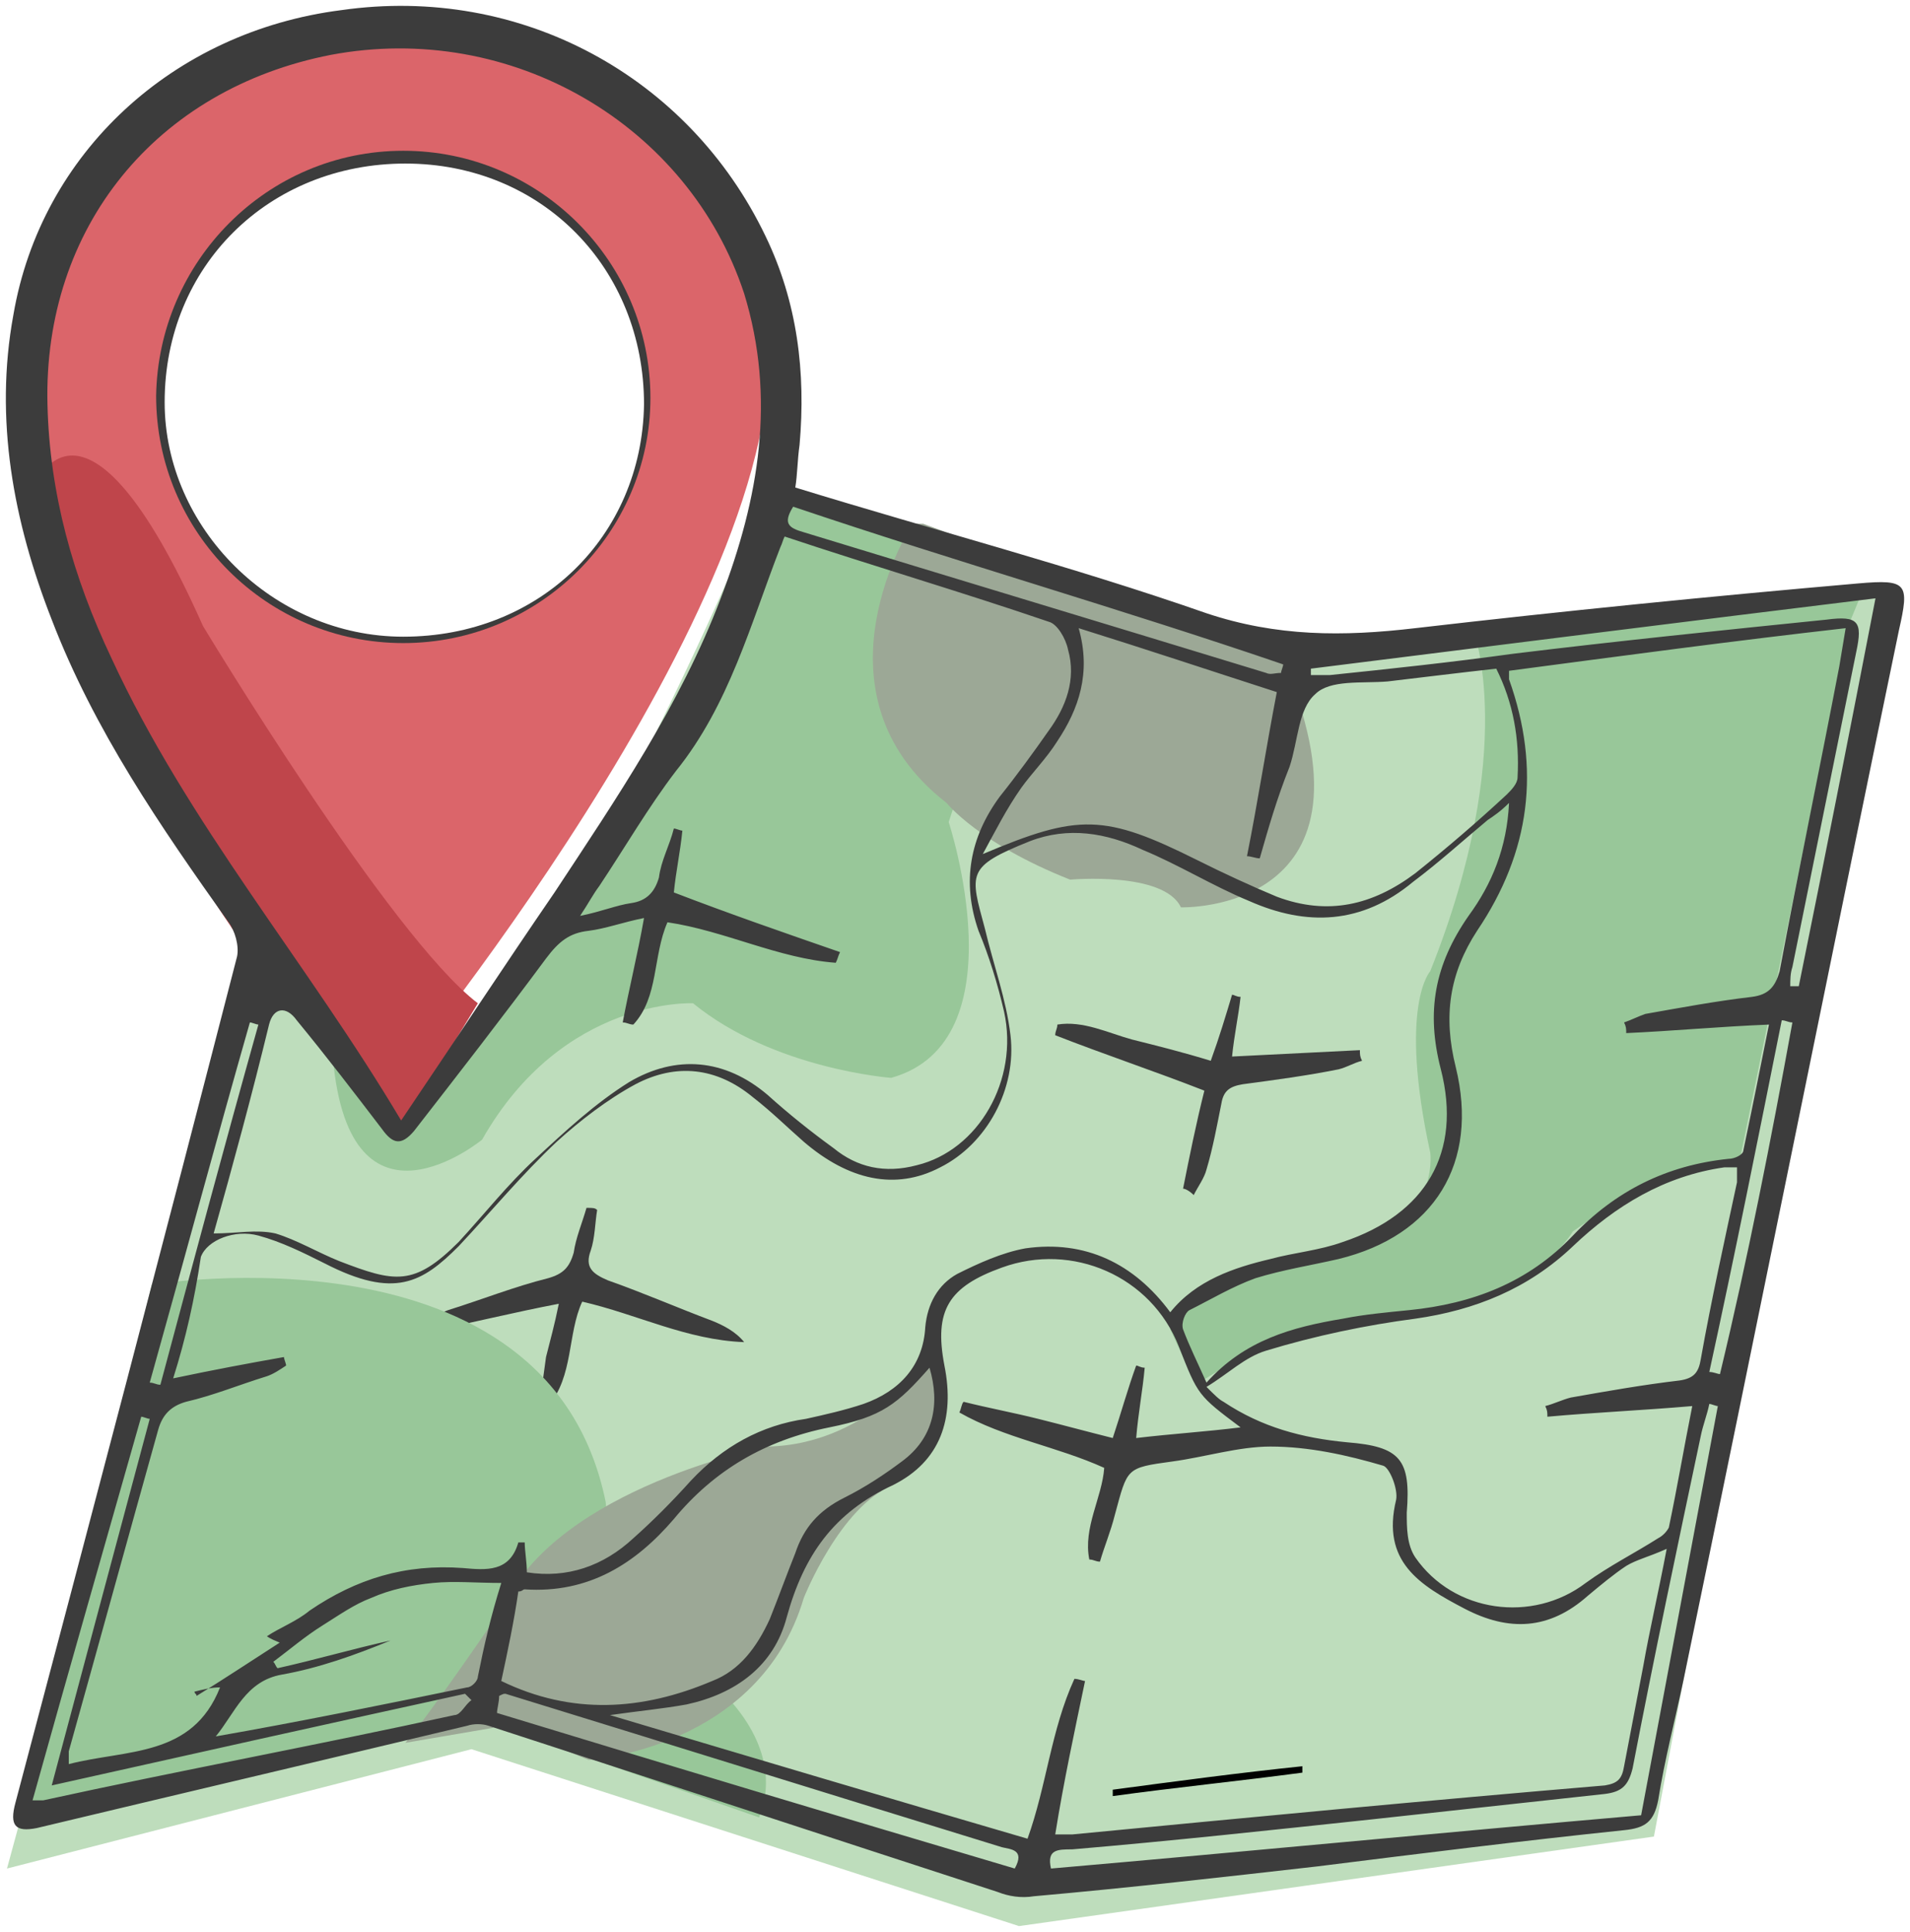
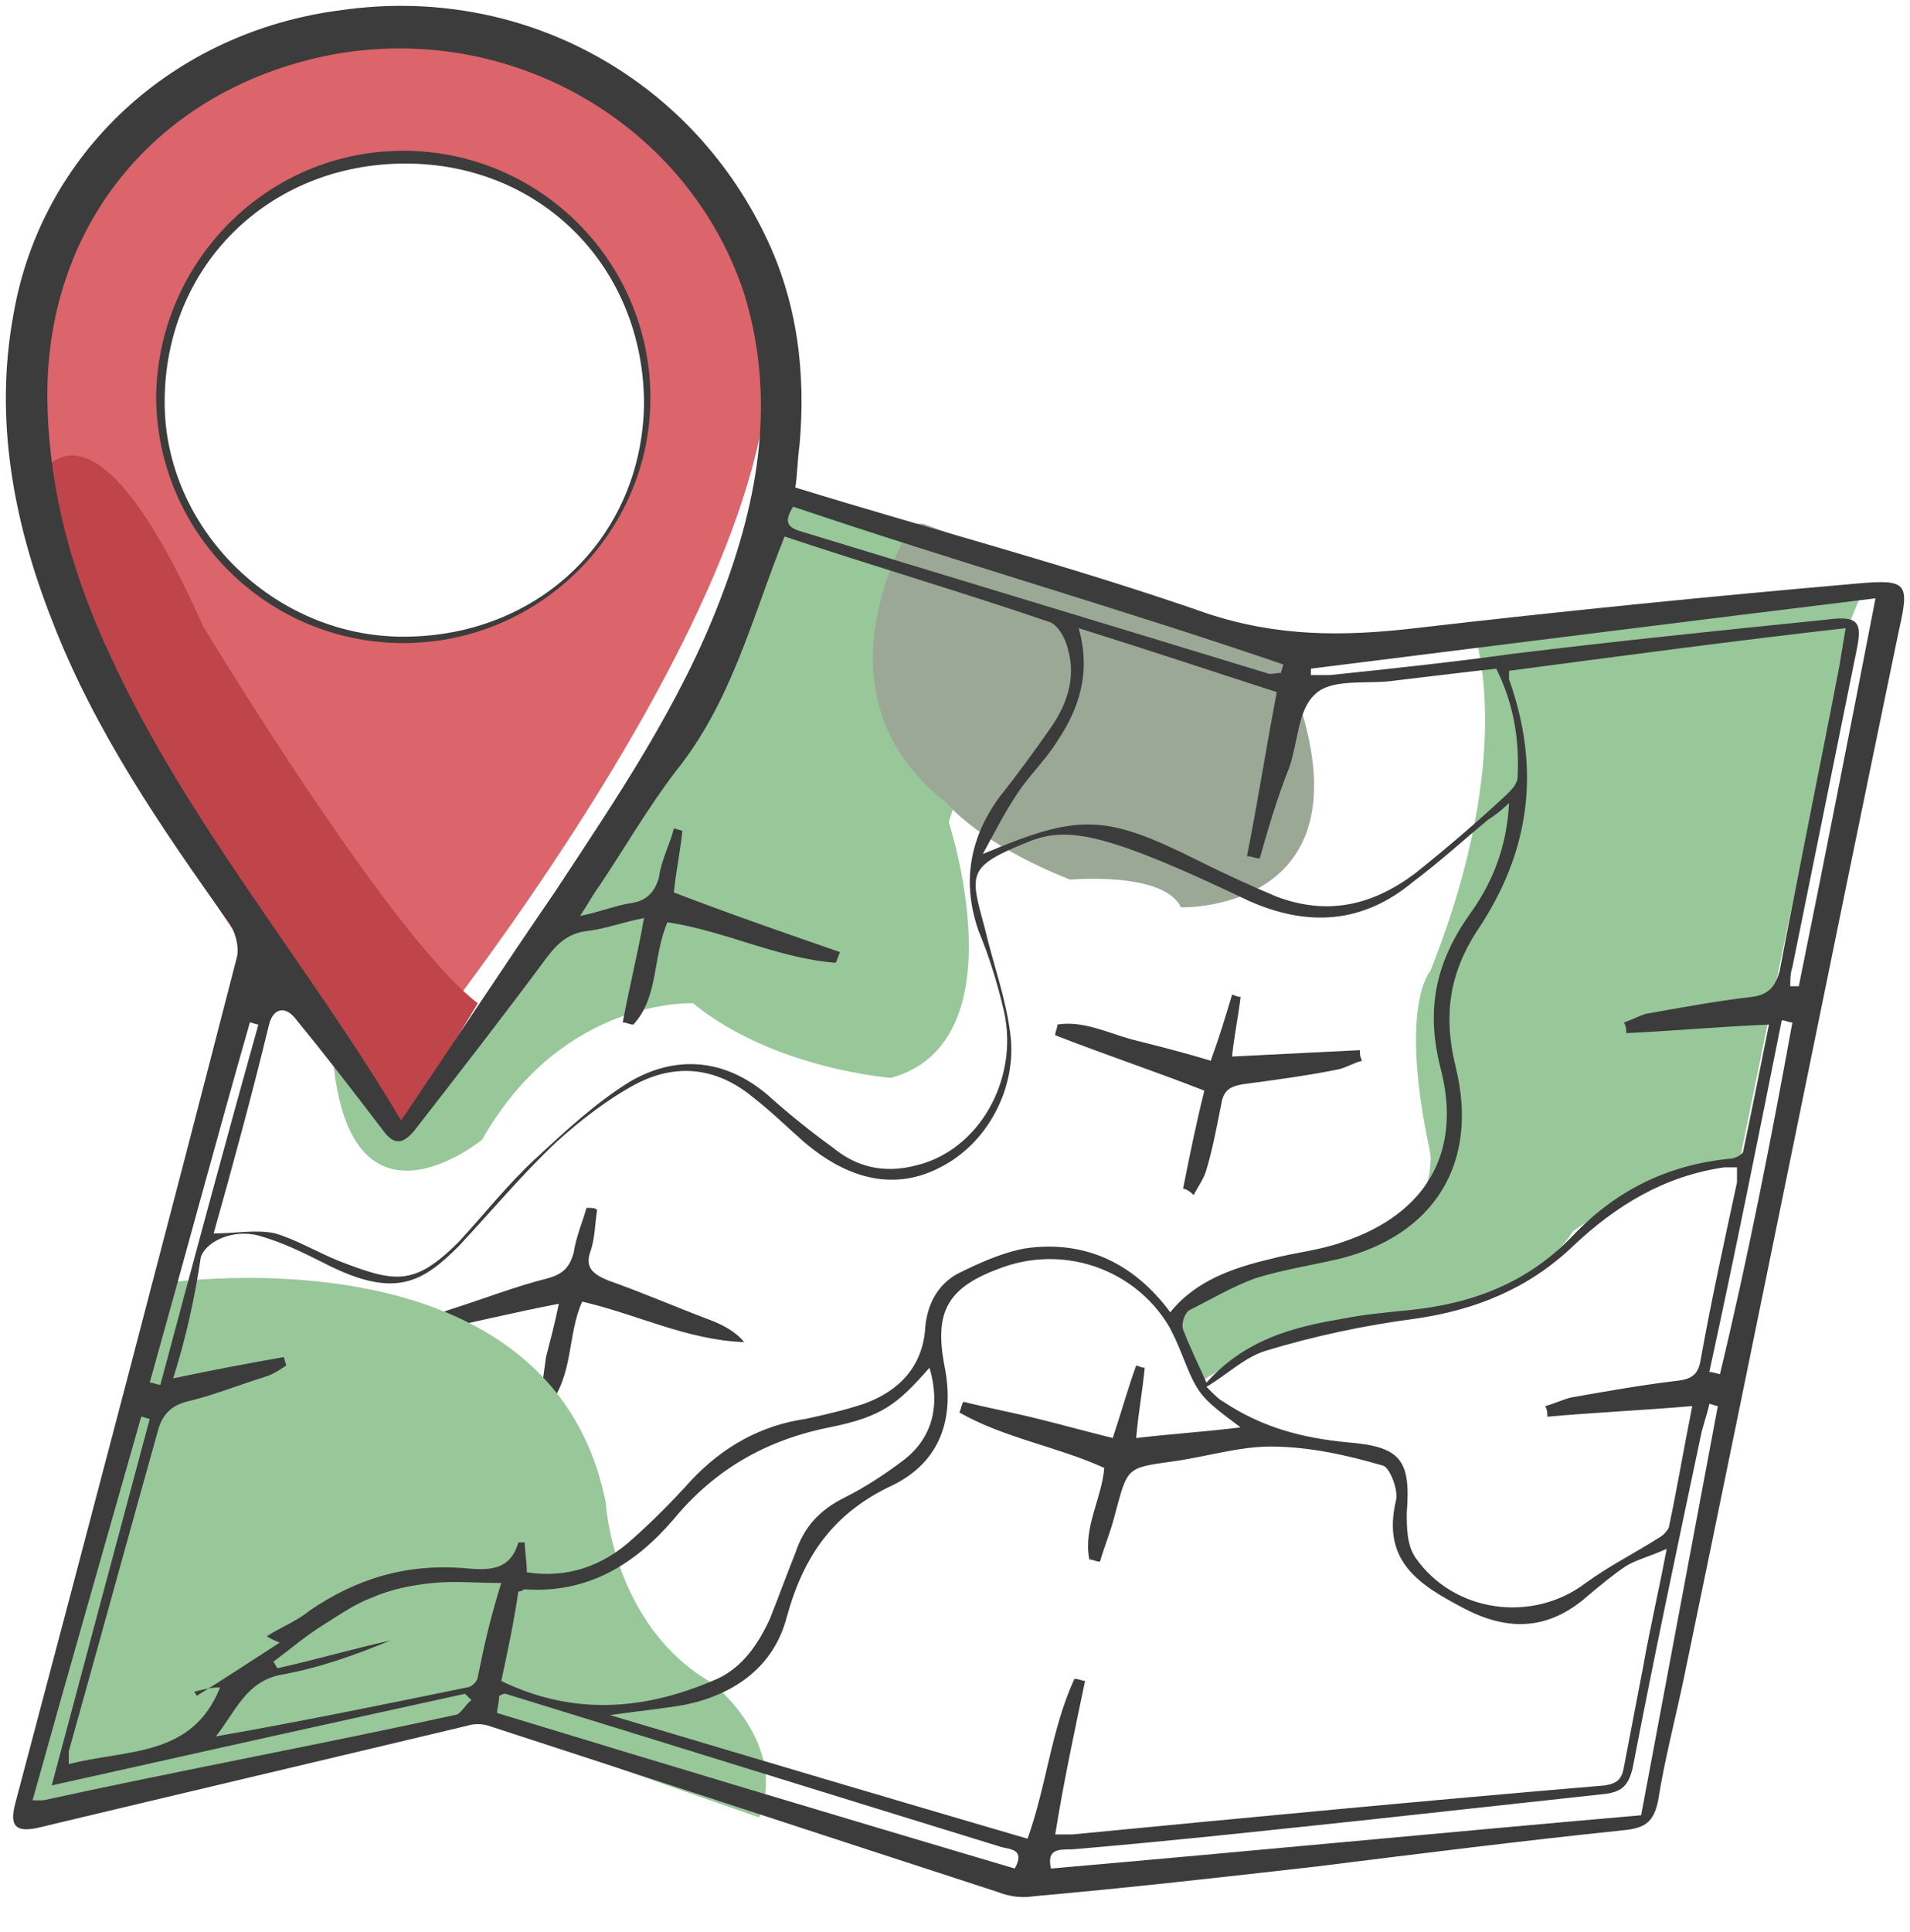
<svg xmlns="http://www.w3.org/2000/svg" viewBox="6380.526 4543.137 326.099 329.742">
-   <path fill="rgb(190, 221, 188)" fill-opacity="1" stroke="none" stroke-opacity="1" stroke-width="1" fill-rule="evenodd" id="tSvg11d1181ef5" d="M 6510.125 4629.618 C 6510.125 4629.618 6481.752 4699.459 6449.377 4738.381 C 6424.278 4705.643 6424.278 4705.643 6424.278 4705.643 C 6424.278 4705.643 6381.719 4862.058 6381.719 4862.058 C 6381.719 4862.058 6461.018 4841.687 6461.018 4841.687 C 6461.018 4841.687 6554.503 4871.879 6554.503 4871.879 C 6554.503 4871.879 6662.902 4856.601 6662.902 4856.601 C 6662.902 4856.601 6702.915 4644.896 6702.915 4644.896 C 6702.915 4644.896 6604.337 4653.626 6604.337 4653.626 C 6604.337 4653.626 6510.125 4629.618 6510.125 4629.618" class="st0" />
  <path fill="rgb(60, 60, 60)" fill-opacity="1" stroke="none" stroke-opacity="1" stroke-width="1" fill-rule="evenodd" id="tSvge98ffb4e42" d="M 6482.479 4749.657 C 6482.115 4751.84 6482.115 4754.386 6481.388 4756.569 C 6480.297 4759.479 6481.752 4760.57 6484.298 4761.661 C 6490.482 4763.844 6496.302 4766.39 6502.122 4768.572 C 6503.941 4769.3 6506.123 4770.391 6507.578 4772.21 C 6497.757 4771.846 6489.391 4767.481 6479.933 4765.299 C 6477.387 4770.755 6478.478 4778.03 6474.113 4783.123 C 6473.749 4783.123 6473.022 4782.759 6472.658 4782.759 C 6473.022 4780.213 6473.385 4777.303 6473.749 4774.756 C 6474.477 4771.846 6475.204 4769.3 6475.932 4765.662 C 6468.293 4767.117 6461.018 4768.936 6453.743 4770.391 C 6453.743 4770.028 6453.379 4769.3 6453.379 4768.936 C 6454.47 4768.209 6455.925 4767.117 6457.016 4766.754 C 6462.836 4764.935 6468.293 4762.752 6474.113 4761.297 C 6476.659 4760.57 6477.75 4759.479 6478.478 4756.932 C 6478.842 4754.386 6479.933 4751.84 6480.66 4749.293 C 6481.752 4749.293 6482.115 4749.293 6482.479 4749.657Z" class="st1" />
  <path fill="rgb(60, 60, 60)" fill-opacity="1" stroke="none" stroke-opacity="1" stroke-width="1" fill-rule="evenodd" id="tSvg96479fd46e" d="M 6582.512 4746.02 C 6583.603 4740.563 6584.695 4735.107 6586.15 4729.287 C 6577.783 4726.013 6569.053 4723.103 6560.687 4719.829 C 6560.687 4719.102 6561.05 4718.738 6561.05 4718.01 C 6565.415 4717.283 6569.781 4719.465 6573.782 4720.557 C 6578.147 4721.648 6582.512 4722.739 6587.241 4724.194 C 6588.696 4720.193 6589.787 4716.555 6590.878 4712.918 C 6591.242 4712.918 6591.606 4713.282 6592.333 4713.282 C 6591.97 4716.555 6591.242 4719.829 6590.878 4723.467 C 6598.153 4723.103 6605.429 4722.739 6612.704 4722.376 C 6612.704 4723.103 6612.704 4723.467 6613.067 4724.194 C 6611.612 4724.558 6610.521 4725.286 6609.066 4725.649 C 6603.61 4726.741 6598.153 4727.468 6592.697 4728.196 C 6590.515 4728.559 6589.423 4729.287 6589.06 4731.469 C 6588.332 4735.107 6587.605 4739.108 6586.513 4742.746 C 6586.15 4744.201 6585.058 4745.656 6584.331 4747.111 C 6583.603 4746.383 6582.876 4746.02 6582.512 4746.02Z" class="st1" />
-   <path fill="rgb(0, 0, 0)" fill-opacity="1" stroke="none" stroke-opacity="1" stroke-width="1" fill-rule="evenodd" id="tSvg2e9f350295" d="M 6602.882 4845.689 C 6591.97 4847.144 6581.057 4848.235 6570.508 4849.69 C 6570.508 4849.326 6570.508 4848.962 6570.508 4848.599 C 6581.421 4847.144 6592.333 4845.689 6602.882 4844.597 C 6602.882 4844.961 6602.882 4845.325 6602.882 4845.689Z" />
  <path fill="rgb(60, 60, 60)" fill-opacity="1" stroke="none" stroke-opacity="1" stroke-width="1" fill-rule="evenodd" id="tSvg64514aaa12" d="M 6449.377 4657.263 C 6423.915 4657.263 6403.544 4636.529 6403.908 4611.066 C 6403.908 4586.331 6424.642 4565.961 6449.741 4566.324 C 6475.932 4566.688 6495.574 4586.695 6495.574 4612.885 C 6495.211 4637.984 6475.204 4657.263 6449.377 4657.263Z M 6449.377 4651.807 C 6472.658 4651.807 6490.118 4634.71 6490.482 4612.158 C 6490.482 4588.877 6473.022 4571.053 6449.741 4571.053 C 6426.461 4571.053 6408.637 4588.513 6408.637 4611.794 C 6408.637 4633.255 6427.188 4651.807 6449.377 4651.807Z" class="st1" />
  <path fill="rgb(0, 0, 0)" fill-opacity="1" stroke="none" stroke-opacity="1" stroke-width="1" fill-rule="evenodd" id="tSvg72fc53264d" d="M 6487.572 4571.417 C 6486.117 4570.326 6484.662 4569.234 6483.57 4568.143 C 6458.108 4546.318 6415.912 4556.503 6400.998 4580.875 C 6392.632 4595.061 6391.54 4609.975 6394.814 4625.98 C 6397.36 4639.076 6402.817 4651.443 6408.637 4663.447 C 6409.364 4664.538 6409.728 4665.63 6409.364 4667.448 C 6406.818 4662.356 6403.908 4657.627 6401.725 4652.534 C 6394.814 4637.984 6390.813 4623.07 6391.904 4606.701 C 6393.359 4579.42 6410.819 4559.777 6438.465 4555.412 C 6456.289 4552.502 6472.294 4555.412 6486.117 4568.143 C 6486.844 4568.871 6488.299 4569.234 6489.027 4569.598 C 6488.663 4570.326 6487.936 4570.689 6487.572 4571.417Z" />
  <path fill="rgb(152, 199, 153)" fill-opacity="1" stroke="none" stroke-opacity="1" stroke-width="1" fill-rule="evenodd" id="tSvg17bcac72380" d="M 6552.32 4638.348 C 6552.684 4640.167 6551.593 4655.808 6542.499 4683.454 C 6542.499 4683.454 6554.867 4720.921 6532.677 4727.104 C 6532.677 4727.104 6512.671 4725.649 6498.848 4714.373 C 6498.848 4714.373 6476.659 4713.282 6462.836 4737.653 C 6462.836 4737.653 6440.284 4756.205 6437.374 4723.831 C 6449.014 4736.198 6449.014 4736.198 6449.014 4736.198 C 6449.014 4736.198 6503.941 4654.353 6503.941 4654.353 C 6503.941 4654.353 6513.035 4625.98 6513.035 4625.98 C 6513.035 4625.98 6552.32 4638.348 6552.32 4638.348" class="st2" />
  <path fill="rgb(152, 199, 153)" fill-opacity="1" stroke="none" stroke-opacity="1" stroke-width="1" fill-rule="evenodd" id="tSvg10c14ff0e4d" d="M 6631.983 4650.352 C 6631.983 4650.352 6639.985 4670.722 6624.708 4708.917 C 6624.708 4708.917 6619.251 4714.737 6624.708 4739.836 C 6624.708 4739.836 6626.89 4753.659 6606.52 4758.024 C 6606.52 4758.024 6582.512 4761.661 6580.329 4770.028 C 6584.695 4779.485 6584.695 4779.485 6584.695 4779.485 C 6584.695 4779.485 6600.336 4768.936 6613.067 4768.209 C 6613.067 4768.209 6640.349 4767.117 6649.079 4753.295 C 6649.079 4753.295 6669.086 4739.108 6677.452 4741.655 C 6696.367 4649.261 6696.367 4649.261 6696.367 4649.261 C 6696.367 4649.261 6698.914 4643.077 6698.914 4643.077 C 6698.914 4643.077 6631.983 4650.352 6631.983 4650.352" class="st2" />
  <path fill="rgb(152, 199, 153)" fill-opacity="1" stroke="none" stroke-opacity="1" stroke-width="1" fill-rule="evenodd" id="tSvg383540878e" d="M 6406.454 4762.389 C 6406.454 4762.389 6474.113 4751.112 6483.934 4799.492 C 6483.934 4799.492 6485.025 4820.59 6502.122 4830.411 C 6502.122 4830.411 6515.217 4840.596 6510.125 4853.328 C 6463.2 4836.959 6463.2 4836.959 6463.2 4836.959 C 6463.2 4836.959 6384.265 4852.964 6384.265 4852.964 C 6384.265 4852.964 6406.454 4762.389 6406.454 4762.389" class="st2" />
-   <path fill="rgb(156, 168, 150)" fill-opacity="1" stroke="none" stroke-opacity="1" stroke-width="1" fill-rule="evenodd" id="tSvg115fc525b12" d="M 6511.58 4790.034 C 6511.58 4790.034 6475.932 4796.945 6466.474 4817.316 C 6466.474 4817.316 6454.106 4835.504 6449.741 4840.596 C 6464.655 4838.05 6464.655 4838.05 6464.655 4838.05 C 6464.655 4838.05 6465.746 4837.322 6465.746 4837.322 C 6465.746 4837.322 6481.024 4843.506 6481.024 4843.506 C 6481.024 4843.506 6510.125 4841.687 6517.763 4815.861 C 6517.763 4815.861 6523.947 4800.219 6533.041 4796.582 C 6533.041 4796.582 6543.954 4789.67 6540.316 4773.665 C 6539.953 4773.665 6529.767 4789.67 6511.58 4790.034Z" class="st3" />
  <path fill="rgb(156, 168, 150)" fill-opacity="1" stroke="none" stroke-opacity="1" stroke-width="1" fill-rule="evenodd" id="tSvg7f0a020068" d="M 6536.315 4632.528 C 6536.315 4632.528 6517.763 4661.265 6542.135 4680.18 C 6542.135 4680.18 6547.591 4687.091 6563.233 4693.275 C 6563.233 4693.275 6579.238 4691.82 6582.148 4698.004 C 6582.148 4698.004 6618.524 4699.095 6599.245 4655.081 C 6538.134 4632.528 6538.134 4632.528 6538.134 4632.528 C 6538.134 4632.528 6536.315 4632.528 6536.315 4632.528" class="st3" />
  <path fill="rgb(219, 101, 106)" fill-opacity="1" stroke="none" stroke-opacity="1" stroke-width="1" fill-rule="evenodd" id="tSvg17038511b41" d="M 6511.58 4599.426 C 6511.58 4599.426 6509.397 4556.139 6446.104 4547.045 C 6446.104 4547.045 6383.901 4544.135 6381.719 4615.431 C 6381.719 4615.431 6404.636 4699.823 6446.104 4729.651 C 6446.104 4729.651 6516.308 4645.259 6511.58 4599.426Z M 6449.377 4652.898 C 6426.097 4652.898 6407.182 4633.983 6407.182 4610.703 C 6407.546 4587.786 6426.097 4568.871 6449.377 4568.871 C 6472.658 4568.871 6491.573 4587.786 6491.573 4611.066 C 6491.573 4633.983 6472.658 4652.898 6449.377 4652.898Z" class="st4" />
  <path fill="rgb(191, 69, 75)" fill-opacity="1" stroke="none" stroke-opacity="1" stroke-width="1" fill-rule="evenodd" id="tSvg179c54802df" d="M 6386.084 4626.708 C 6386.084 4626.708 6394.45 4603.427 6415.184 4649.988 C 6415.184 4649.988 6447.195 4703.096 6462.109 4714.373 C 6448.65 4736.562 6448.65 4736.562 6448.65 4736.562 C 6448.65 4736.562 6386.448 4667.812 6386.084 4626.708Z" class="st5" />
-   <path fill="rgb(60, 60, 60)" fill-opacity="1" stroke="none" stroke-opacity="1" stroke-width="1" fill-rule="evenodd" id="tSvg776e2446f8" d="M 6516.308 4626.344 C 6539.953 4633.619 6563.597 4639.803 6586.513 4647.806 C 6598.517 4651.807 6609.794 4651.807 6622.161 4650.352 C 6647.26 4647.442 6672.723 4644.896 6697.822 4642.713 C 6706.189 4641.986 6706.553 4642.713 6704.734 4650.716 C 6692.366 4710.372 6680.362 4770.028 6667.995 4829.683 C 6666.54 4836.595 6664.721 4843.506 6663.629 4850.417 C 6662.902 4854.055 6661.447 4855.146 6657.809 4855.51 C 6640.349 4857.329 6622.889 4859.511 6605.429 4861.694 C 6589.423 4863.513 6573.418 4865.331 6557.049 4866.786 C 6554.867 4867.15 6552.684 4866.786 6550.865 4866.059 C 6521.765 4856.601 6493.028 4847.144 6463.928 4837.686 C 6462.836 4837.322 6461.381 4837.322 6460.29 4837.686 C 6435.918 4843.506 6411.183 4849.326 6386.811 4855.146 C 6383.174 4855.874 6382.083 4854.783 6383.174 4850.781 C 6395.905 4802.766 6408.637 4754.386 6421.005 4706.37 C 6421.368 4704.552 6420.641 4702.005 6419.549 4700.55 C 6407.909 4684.181 6396.633 4667.812 6389.358 4648.897 C 6382.81 4632.164 6379.536 4614.704 6382.81 4596.88 C 6387.539 4569.234 6410.092 4548.5 6438.829 4544.863 C 6469.384 4540.498 6498.121 4556.139 6511.216 4583.421 C 6516.672 4594.697 6518.127 4606.701 6517.036 4619.069 C 6516.672 4621.615 6516.672 4624.162 6516.308 4626.344Z M 6410.092 4778.394 C 6417.003 4776.939 6422.823 4775.848 6429.007 4774.756 C 6429.007 4775.12 6429.371 4775.848 6429.371 4776.211 C 6428.28 4776.939 6427.188 4777.666 6426.097 4778.03 C 6421.368 4779.485 6417.003 4781.304 6412.274 4782.395 C 6409.728 4783.123 6408.273 4784.578 6407.546 4787.124 C 6402.453 4805.312 6397.36 4823.863 6392.268 4842.051 C 6392.268 4842.779 6392.268 4843.142 6392.268 4844.234 C 6402.089 4841.687 6413.366 4843.142 6418.094 4831.138 C 6416.639 4831.138 6415.184 4831.502 6413.729 4831.866 C 6413.729 4832.23 6414.093 4832.23 6414.093 4832.593 C 6418.822 4829.683 6423.187 4826.773 6428.28 4823.5 C 6426.461 4822.772 6426.097 4822.408 6426.097 4822.408 C 6428.28 4820.953 6431.19 4819.862 6433.372 4818.043 C 6441.375 4812.587 6449.741 4810.041 6459.563 4810.768 C 6463.564 4811.132 6467.565 4811.496 6469.02 4806.403 C 6469.02 4806.403 6469.384 4806.403 6470.112 4806.403 C 6470.112 4807.858 6470.475 4809.677 6470.475 4811.496 C 6477.387 4812.587 6483.57 4810.404 6488.663 4805.676 C 6491.937 4802.766 6495.211 4799.492 6498.484 4795.854 C 6503.941 4790.034 6510.488 4786.397 6518.127 4785.305 C 6521.401 4784.578 6524.675 4783.85 6527.949 4782.759 C 6534.132 4780.576 6538.134 4776.211 6538.498 4769.664 C 6538.861 4765.662 6540.68 4762.389 6543.954 4760.57 C 6547.591 4758.751 6551.593 4756.932 6555.594 4756.205 C 6565.779 4754.75 6574.146 4758.751 6580.329 4767.117 C 6584.695 4761.661 6591.242 4759.479 6597.426 4758.024 C 6601.427 4756.932 6605.792 4756.569 6609.794 4755.114 C 6623.98 4750.385 6630.164 4739.836 6626.526 4725.649 C 6623.98 4715.828 6625.435 4707.825 6631.255 4699.459 C 6635.257 4694.003 6637.803 4687.819 6638.167 4680.18 C 6636.712 4681.635 6635.62 4682.362 6634.529 4683.09 C 6630.164 4686.727 6626.163 4690.365 6621.798 4693.639 C 6613.067 4700.914 6603.61 4701.278 6593.788 4696.913 C 6587.605 4694.366 6581.784 4690.729 6575.601 4688.183 C 6569.417 4685.272 6562.869 4684.181 6556.322 4686.727 C 6545.409 4691.093 6546.136 4692.184 6548.683 4701.641 C 6550.138 4707.825 6552.32 4713.645 6553.048 4719.829 C 6554.139 4728.923 6549.046 4738.381 6541.044 4742.382 C 6533.405 4746.383 6525.402 4744.565 6517.763 4738.017 C 6514.853 4735.471 6512.307 4732.924 6509.033 4730.378 C 6502.85 4725.286 6495.938 4724.558 6489.027 4728.196 C 6484.298 4730.742 6479.569 4734.379 6475.568 4738.017 C 6469.748 4743.473 6464.291 4750.021 6458.835 4755.841 C 6452.651 4762.025 6447.922 4764.935 6435.918 4758.751 C 6432.281 4756.932 6428.643 4755.114 6424.642 4754.022 C 6420.641 4752.931 6415.912 4754.75 6414.821 4757.66 C 6413.729 4764.935 6412.274 4771.483 6410.092 4778.394Z M 6560.687 4856.238 C 6562.142 4856.238 6562.869 4856.238 6563.597 4856.238 C 6593.788 4853.328 6624.344 4850.417 6654.536 4847.871 C 6656.718 4847.507 6657.446 4846.78 6657.809 4844.597 C 6658.901 4838.777 6659.992 4833.321 6661.083 4827.501 C 6662.174 4821.317 6663.629 4815.133 6665.084 4807.494 C 6661.811 4808.949 6659.992 4809.313 6658.173 4810.404 C 6655.991 4811.859 6653.808 4813.678 6651.626 4815.497 C 6645.078 4821.317 6638.167 4821.681 6630.528 4817.679 C 6622.889 4813.678 6616.341 4809.677 6618.888 4799.128 C 6619.251 4797.309 6617.796 4793.672 6616.705 4793.308 C 6610.521 4791.489 6603.974 4790.034 6597.426 4790.034 C 6591.97 4790.034 6586.15 4791.853 6580.693 4792.58 C 6572.691 4793.672 6573.054 4793.672 6570.872 4801.674 C 6570.144 4804.584 6569.053 4807.131 6568.326 4809.677 C 6567.598 4809.677 6567.234 4809.313 6566.507 4809.313 C 6565.415 4803.857 6568.689 4798.764 6569.053 4793.672 C 6561.05 4790.034 6551.957 4788.579 6544.318 4784.214 C 6544.681 4783.486 6544.681 4782.759 6545.045 4782.395 C 6549.41 4783.486 6553.412 4784.214 6557.777 4785.305 C 6562.142 4786.397 6566.143 4787.488 6570.508 4788.579 C 6571.963 4784.214 6573.054 4780.213 6574.509 4776.211 C 6574.873 4776.211 6575.237 4776.575 6575.964 4776.575 C 6575.601 4780.576 6574.873 4784.214 6574.509 4788.579 C 6580.693 4787.852 6586.513 4787.488 6592.333 4786.76 C 6585.058 4781.304 6585.058 4781.304 6581.784 4772.938 C 6577.056 4760.934 6563.597 4755.114 6551.593 4759.479 C 6542.499 4762.752 6539.953 4766.754 6541.771 4776.211 C 6543.59 4785.305 6541.044 4792.58 6533.041 4796.582 C 6522.856 4801.31 6517.763 4808.586 6514.853 4819.135 C 6512.671 4827.501 6506.123 4832.23 6497.757 4834.048 C 6493.756 4834.776 6489.754 4835.14 6484.662 4835.867 C 6509.033 4843.142 6532.314 4850.054 6555.958 4856.965 C 6559.232 4847.871 6559.959 4838.414 6563.96 4829.683 C 6564.688 4829.683 6565.415 4830.047 6565.779 4830.047 C 6563.96 4838.777 6562.142 4847.144 6560.687 4856.238Z M 6449.014 4734.379 C 6458.108 4720.921 6466.474 4708.189 6475.204 4695.458 C 6485.753 4679.452 6496.666 4663.447 6503.577 4645.259 C 6510.125 4628.163 6513.035 4611.066 6507.578 4593.242 C 6498.121 4564.506 6467.929 4546.682 6437.01 4552.502 C 6407.182 4558.322 6387.903 4581.966 6388.63 4612.158 C 6388.994 4627.435 6392.995 4641.622 6399.543 4655.445 C 6412.638 4683.817 6433.008 4707.462 6449.014 4734.379Z M 6417.003 4753.659 C 6421.005 4753.659 6424.278 4752.931 6427.552 4753.659 C 6431.19 4754.75 6434.827 4756.932 6438.465 4758.387 C 6447.922 4762.025 6451.196 4762.752 6458.835 4755.114 C 6463.2 4750.385 6467.201 4745.292 6471.93 4740.927 C 6477.023 4736.198 6482.115 4731.469 6487.936 4727.832 C 6495.938 4723.103 6504.305 4723.831 6511.58 4730.014 C 6515.217 4733.288 6518.855 4736.198 6522.856 4739.108 C 6526.857 4742.382 6531.586 4743.473 6537.043 4742.018 C 6547.591 4739.472 6554.503 4727.468 6551.957 4715.828 C 6550.865 4711.099 6549.41 4706.37 6547.591 4702.005 C 6544.681 4693.639 6546.136 4686 6551.229 4679.089 C 6554.139 4675.451 6557.049 4671.45 6559.595 4667.812 C 6562.505 4663.811 6564.324 4659.082 6562.869 4653.989 C 6562.505 4652.171 6561.05 4649.624 6559.595 4649.261 C 6544.681 4644.168 6529.767 4639.803 6514.49 4634.71 C 6514.126 4635.438 6514.126 4635.802 6513.762 4636.529 C 6508.67 4649.624 6505.032 4663.447 6495.938 4674.724 C 6491.209 4680.907 6487.208 4687.819 6482.843 4694.366 C 6481.752 4695.821 6481.024 4697.276 6479.569 4699.459 C 6483.207 4698.731 6485.753 4697.64 6488.299 4697.276 C 6490.846 4696.913 6492.301 4695.458 6493.028 4692.911 C 6493.392 4690.001 6494.847 4687.455 6495.574 4684.545 C 6495.938 4684.545 6496.666 4684.909 6497.029 4684.909 C 6496.666 4688.546 6495.938 4691.82 6495.574 4695.458 C 6505.032 4699.095 6514.49 4702.369 6523.947 4705.643 C 6523.584 4706.37 6523.584 4706.734 6523.22 4707.462 C 6513.398 4706.734 6504.305 4702.005 6494.483 4700.55 C 6491.937 4706.37 6493.028 4713.282 6488.663 4718.01 C 6487.936 4718.01 6487.572 4717.647 6486.844 4717.647 C 6487.936 4711.827 6489.391 4706.007 6490.482 4699.823 C 6486.844 4700.55 6483.934 4701.641 6481.024 4702.005 C 6477.75 4702.369 6475.932 4703.824 6473.749 4706.734 C 6466.474 4716.555 6458.835 4726.377 6451.196 4736.198 C 6449.014 4738.745 6447.559 4738.381 6445.74 4735.834 C 6441.011 4729.651 6436.282 4723.467 6431.19 4717.283 C 6429.371 4714.737 6427.188 4715.1 6426.461 4718.01 C 6423.551 4730.014 6420.277 4742.018 6417.003 4753.659Z M 6586.513 4779.121 C 6593.061 4771.846 6601.064 4769.664 6609.794 4768.209 C 6613.431 4767.481 6617.433 4767.117 6621.07 4766.754 C 6631.983 4765.662 6641.44 4762.025 6649.079 4754.022 C 6656.354 4746.383 6665.084 4742.018 6675.633 4740.927 C 6676.725 4740.927 6678.18 4740.2 6678.18 4739.472 C 6679.635 4732.561 6681.09 4725.286 6682.545 4718.01 C 6673.815 4718.374 6666.176 4719.102 6658.173 4719.465 C 6658.173 4718.738 6658.173 4718.374 6657.809 4717.647 C 6658.901 4717.283 6660.356 4716.555 6661.447 4716.192 C 6667.631 4715.1 6673.451 4714.009 6679.635 4713.282 C 6682.545 4712.918 6683.636 4711.463 6684.364 4708.917 C 6687.637 4691.456 6691.275 4673.996 6694.549 4656.9 C 6694.912 4654.717 6695.276 4652.534 6695.64 4650.352 C 6676.361 4652.534 6657.446 4655.081 6638.167 4657.627 C 6638.167 4658.355 6638.167 4658.718 6638.167 4659.082 C 6643.623 4674.36 6641.804 4688.546 6632.71 4702.005 C 6627.981 4709.28 6626.89 4716.555 6629.073 4725.286 C 6633.074 4741.655 6625.435 4754.022 6609.066 4758.024 C 6604.337 4759.115 6599.608 4759.842 6594.88 4761.297 C 6590.878 4762.752 6587.241 4764.935 6583.603 4766.754 C 6582.876 4767.117 6582.148 4768.936 6582.512 4770.028 C 6583.603 4772.938 6585.058 4775.848 6586.513 4779.121Z M 6644.714 4784.941 C 6644.714 4784.214 6644.714 4783.85 6644.35 4783.123 C 6645.805 4782.759 6647.26 4782.031 6648.715 4781.668 C 6654.899 4780.576 6661.083 4779.485 6667.267 4778.758 C 6669.813 4778.394 6670.541 4777.303 6670.905 4775.12 C 6672.723 4764.935 6674.906 4755.114 6677.088 4744.928 C 6677.088 4744.201 6677.088 4743.11 6677.088 4742.382 C 6675.997 4742.382 6675.27 4742.382 6674.906 4742.382 C 6664.721 4743.837 6656.354 4748.93 6649.079 4755.841 C 6641.44 4763.116 6632.346 4766.754 6622.161 4768.209 C 6613.795 4769.3 6605.065 4771.119 6596.698 4773.665 C 6593.061 4774.756 6590.151 4777.666 6586.513 4779.849 C 6587.968 4781.304 6588.696 4782.031 6589.423 4782.395 C 6595.971 4786.76 6602.882 4788.579 6610.521 4789.307 C 6619.615 4790.034 6621.434 4792.217 6620.706 4801.31 C 6620.706 4803.857 6620.706 4806.767 6622.161 4808.949 C 6628.709 4818.407 6642.168 4820.226 6651.262 4813.314 C 6655.263 4810.404 6659.628 4808.222 6663.629 4805.676 C 6664.357 4805.312 6665.084 4804.584 6665.448 4803.857 C 6666.903 4796.945 6667.995 4790.398 6669.45 4783.123 C 6661.083 4783.85 6652.717 4784.214 6644.714 4784.941Z M 6595.607 4689.638 C 6594.88 4689.638 6594.152 4689.274 6593.425 4689.274 C 6595.243 4680.18 6596.698 4670.722 6598.517 4661.265 C 6587.241 4657.627 6576.328 4653.989 6564.688 4650.352 C 6566.87 4657.991 6564.688 4664.175 6561.05 4669.631 C 6559.232 4672.541 6556.685 4675.087 6554.867 4677.634 C 6552.32 4681.271 6550.501 4684.909 6548.319 4688.91 C 6564.688 4681.999 6569.053 4681.999 6585.058 4690.001 C 6589.423 4692.184 6594.152 4694.366 6598.517 4696.185 C 6607.247 4699.459 6614.886 4697.64 6622.161 4692.184 C 6627.618 4687.819 6632.71 4683.454 6637.803 4678.725 C 6638.53 4677.997 6639.622 4676.906 6639.622 4675.815 C 6639.985 4669.267 6638.894 4663.083 6635.984 4657.263 C 6629.436 4657.991 6623.616 4658.718 6617.433 4659.446 C 6613.067 4659.81 6607.611 4659.082 6605.065 4661.628 C 6602.155 4664.175 6602.155 4669.631 6600.7 4673.996 C 6598.517 4679.452 6597.062 4684.545 6595.607 4689.638Z M 6466.11 4830.047 C 6478.114 4835.867 6490.118 4835.14 6502.122 4830.047 C 6506.851 4828.228 6509.761 4824.227 6511.943 4819.498 C 6513.398 4815.861 6514.853 4811.859 6516.308 4808.222 C 6517.763 4803.857 6520.31 4800.947 6524.675 4798.764 C 6528.312 4796.945 6531.586 4794.763 6534.496 4792.58 C 6539.953 4788.579 6541.044 4782.759 6539.225 4776.575 C 6533.769 4782.759 6531.222 4784.941 6522.129 4786.76 C 6511.216 4788.943 6502.486 4794.035 6495.574 4802.402 C 6489.027 4810.041 6481.024 4815.133 6470.112 4814.406 C 6469.748 4814.406 6469.748 4814.769 6469.02 4814.769 C 6468.293 4819.862 6467.201 4824.955 6466.11 4830.047Z M 6466.11 4813.314 C 6461.745 4813.314 6458.108 4812.951 6454.47 4813.314 C 6450.832 4813.678 6447.195 4814.406 6443.921 4815.861 C 6441.011 4816.952 6438.465 4818.771 6435.555 4820.59 C 6432.645 4822.408 6430.098 4824.591 6427.188 4826.773 C 6427.552 4827.137 6427.552 4827.501 6427.916 4827.865 C 6434.463 4826.41 6440.647 4824.591 6447.195 4823.136 C 6441.011 4825.682 6434.827 4827.865 6428.643 4828.956 C 6422.46 4830.047 6420.641 4835.504 6417.367 4839.505 C 6431.917 4836.959 6446.104 4834.048 6460.29 4831.138 C 6461.018 4831.138 6462.109 4830.047 6462.109 4829.32 C 6463.2 4823.863 6464.291 4819.135 6466.11 4813.314Z M 6559.959 4862.058 C 6593.425 4859.148 6627.254 4855.874 6660.719 4852.964 C 6665.084 4829.683 6669.45 4806.403 6673.815 4783.123 C 6673.451 4783.123 6672.723 4782.759 6672.36 4782.759 C 6671.996 4784.578 6671.268 4786.397 6670.905 4788.215 C 6666.903 4807.131 6662.902 4826.046 6659.264 4844.961 C 6658.537 4847.871 6657.446 4848.962 6654.536 4849.326 C 6641.077 4850.781 6627.981 4852.236 6614.522 4853.691 C 6597.426 4855.51 6580.693 4857.329 6563.597 4858.784 C 6561.05 4858.784 6559.232 4858.784 6559.959 4862.058Z M 6461.018 4833.321 C 6460.654 4832.957 6460.29 4832.593 6459.926 4832.23 C 6436.646 4837.322 6413.729 4842.415 6389.358 4847.871 C 6395.178 4826.046 6400.634 4805.676 6406.091 4785.305 C 6405.727 4785.305 6404.999 4784.941 6404.636 4784.941 C 6398.452 4806.767 6392.268 4828.228 6386.084 4850.417 C 6386.811 4850.417 6387.539 4850.417 6387.903 4850.417 C 6411.183 4845.325 6434.827 4840.96 6458.108 4835.867 C 6459.199 4835.867 6459.926 4834.048 6461.018 4833.321Z M 6700.733 4645.259 C 6667.995 4649.261 6636.348 4653.262 6604.337 4657.263 C 6604.337 4657.627 6604.337 4657.991 6604.337 4658.355 C 6605.429 4658.355 6606.52 4658.355 6607.611 4658.355 C 6618.16 4657.263 6628.345 4656.172 6638.894 4654.717 C 6656.718 4652.534 6674.542 4650.716 6692.366 4648.897 C 6697.822 4648.169 6698.55 4649.261 6697.459 4654.353 C 6693.821 4672.177 6690.184 4690.365 6686.546 4708.189 C 6686.182 4709.28 6686.182 4710.372 6686.182 4711.463 C 6686.546 4711.463 6686.91 4711.463 6687.637 4711.463 C 6692.002 4690.001 6696.367 4667.812 6700.733 4645.259Z M 6553.775 4862.058 C 6555.594 4858.784 6553.048 4858.784 6551.593 4858.42 C 6523.22 4849.69 6495.211 4840.96 6466.838 4832.23 C 6466.474 4832.23 6466.474 4832.23 6465.746 4832.593 C 6465.746 4833.685 6465.383 4834.776 6465.383 4835.504 C 6495.211 4844.597 6524.311 4853.328 6553.775 4862.058Z M 6515.945 4629.618 C 6514.126 4632.528 6515.217 4633.255 6517.763 4633.983 C 6543.954 4641.986 6570.508 4649.988 6596.698 4657.991 C 6597.426 4658.355 6598.153 4657.991 6599.245 4657.991 C 6599.245 4657.627 6599.608 4656.9 6599.608 4656.536 C 6571.963 4647.078 6543.954 4639.076 6515.945 4629.618Z M 6686.546 4717.647 C 6685.819 4717.647 6685.455 4717.283 6684.727 4717.283 C 6680.726 4737.29 6676.725 4757.296 6672.36 4777.303 C 6673.087 4777.303 6673.815 4777.666 6674.178 4777.666 C 6678.907 4758.024 6682.909 4737.653 6686.546 4717.647Z M 6424.642 4718.01 C 6424.278 4718.01 6423.551 4717.647 6423.187 4717.647 C 6417.367 4738.017 6411.911 4758.387 6406.091 4779.121 C 6406.818 4779.121 6407.182 4779.485 6407.909 4779.485 C 6413.366 4759.115 6418.822 4738.745 6424.642 4718.01Z" class="st1" />
+   <path fill="rgb(60, 60, 60)" fill-opacity="1" stroke="none" stroke-opacity="1" stroke-width="1" fill-rule="evenodd" id="tSvg776e2446f8" d="M 6516.308 4626.344 C 6539.953 4633.619 6563.597 4639.803 6586.513 4647.806 C 6598.517 4651.807 6609.794 4651.807 6622.161 4650.352 C 6647.26 4647.442 6672.723 4644.896 6697.822 4642.713 C 6706.189 4641.986 6706.553 4642.713 6704.734 4650.716 C 6692.366 4710.372 6680.362 4770.028 6667.995 4829.683 C 6666.54 4836.595 6664.721 4843.506 6663.629 4850.417 C 6662.902 4854.055 6661.447 4855.146 6657.809 4855.51 C 6640.349 4857.329 6622.889 4859.511 6605.429 4861.694 C 6589.423 4863.513 6573.418 4865.331 6557.049 4866.786 C 6554.867 4867.15 6552.684 4866.786 6550.865 4866.059 C 6521.765 4856.601 6493.028 4847.144 6463.928 4837.686 C 6462.836 4837.322 6461.381 4837.322 6460.29 4837.686 C 6435.918 4843.506 6411.183 4849.326 6386.811 4855.146 C 6383.174 4855.874 6382.083 4854.783 6383.174 4850.781 C 6395.905 4802.766 6408.637 4754.386 6421.005 4706.37 C 6421.368 4704.552 6420.641 4702.005 6419.549 4700.55 C 6407.909 4684.181 6396.633 4667.812 6389.358 4648.897 C 6382.81 4632.164 6379.536 4614.704 6382.81 4596.88 C 6387.539 4569.234 6410.092 4548.5 6438.829 4544.863 C 6469.384 4540.498 6498.121 4556.139 6511.216 4583.421 C 6516.672 4594.697 6518.127 4606.701 6517.036 4619.069 C 6516.672 4621.615 6516.672 4624.162 6516.308 4626.344Z M 6410.092 4778.394 C 6417.003 4776.939 6422.823 4775.848 6429.007 4774.756 C 6429.007 4775.12 6429.371 4775.848 6429.371 4776.211 C 6428.28 4776.939 6427.188 4777.666 6426.097 4778.03 C 6421.368 4779.485 6417.003 4781.304 6412.274 4782.395 C 6409.728 4783.123 6408.273 4784.578 6407.546 4787.124 C 6402.453 4805.312 6397.36 4823.863 6392.268 4842.051 C 6392.268 4842.779 6392.268 4843.142 6392.268 4844.234 C 6402.089 4841.687 6413.366 4843.142 6418.094 4831.138 C 6416.639 4831.138 6415.184 4831.502 6413.729 4831.866 C 6413.729 4832.23 6414.093 4832.23 6414.093 4832.593 C 6418.822 4829.683 6423.187 4826.773 6428.28 4823.5 C 6426.461 4822.772 6426.097 4822.408 6426.097 4822.408 C 6428.28 4820.953 6431.19 4819.862 6433.372 4818.043 C 6441.375 4812.587 6449.741 4810.041 6459.563 4810.768 C 6463.564 4811.132 6467.565 4811.496 6469.02 4806.403 C 6469.02 4806.403 6469.384 4806.403 6470.112 4806.403 C 6470.112 4807.858 6470.475 4809.677 6470.475 4811.496 C 6477.387 4812.587 6483.57 4810.404 6488.663 4805.676 C 6491.937 4802.766 6495.211 4799.492 6498.484 4795.854 C 6503.941 4790.034 6510.488 4786.397 6518.127 4785.305 C 6521.401 4784.578 6524.675 4783.85 6527.949 4782.759 C 6534.132 4780.576 6538.134 4776.211 6538.498 4769.664 C 6538.861 4765.662 6540.68 4762.389 6543.954 4760.57 C 6547.591 4758.751 6551.593 4756.932 6555.594 4756.205 C 6565.779 4754.75 6574.146 4758.751 6580.329 4767.117 C 6584.695 4761.661 6591.242 4759.479 6597.426 4758.024 C 6601.427 4756.932 6605.792 4756.569 6609.794 4755.114 C 6623.98 4750.385 6630.164 4739.836 6626.526 4725.649 C 6623.98 4715.828 6625.435 4707.825 6631.255 4699.459 C 6635.257 4694.003 6637.803 4687.819 6638.167 4680.18 C 6636.712 4681.635 6635.62 4682.362 6634.529 4683.09 C 6630.164 4686.727 6626.163 4690.365 6621.798 4693.639 C 6613.067 4700.914 6603.61 4701.278 6593.788 4696.913 C 6569.417 4685.272 6562.869 4684.181 6556.322 4686.727 C 6545.409 4691.093 6546.136 4692.184 6548.683 4701.641 C 6550.138 4707.825 6552.32 4713.645 6553.048 4719.829 C 6554.139 4728.923 6549.046 4738.381 6541.044 4742.382 C 6533.405 4746.383 6525.402 4744.565 6517.763 4738.017 C 6514.853 4735.471 6512.307 4732.924 6509.033 4730.378 C 6502.85 4725.286 6495.938 4724.558 6489.027 4728.196 C 6484.298 4730.742 6479.569 4734.379 6475.568 4738.017 C 6469.748 4743.473 6464.291 4750.021 6458.835 4755.841 C 6452.651 4762.025 6447.922 4764.935 6435.918 4758.751 C 6432.281 4756.932 6428.643 4755.114 6424.642 4754.022 C 6420.641 4752.931 6415.912 4754.75 6414.821 4757.66 C 6413.729 4764.935 6412.274 4771.483 6410.092 4778.394Z M 6560.687 4856.238 C 6562.142 4856.238 6562.869 4856.238 6563.597 4856.238 C 6593.788 4853.328 6624.344 4850.417 6654.536 4847.871 C 6656.718 4847.507 6657.446 4846.78 6657.809 4844.597 C 6658.901 4838.777 6659.992 4833.321 6661.083 4827.501 C 6662.174 4821.317 6663.629 4815.133 6665.084 4807.494 C 6661.811 4808.949 6659.992 4809.313 6658.173 4810.404 C 6655.991 4811.859 6653.808 4813.678 6651.626 4815.497 C 6645.078 4821.317 6638.167 4821.681 6630.528 4817.679 C 6622.889 4813.678 6616.341 4809.677 6618.888 4799.128 C 6619.251 4797.309 6617.796 4793.672 6616.705 4793.308 C 6610.521 4791.489 6603.974 4790.034 6597.426 4790.034 C 6591.97 4790.034 6586.15 4791.853 6580.693 4792.58 C 6572.691 4793.672 6573.054 4793.672 6570.872 4801.674 C 6570.144 4804.584 6569.053 4807.131 6568.326 4809.677 C 6567.598 4809.677 6567.234 4809.313 6566.507 4809.313 C 6565.415 4803.857 6568.689 4798.764 6569.053 4793.672 C 6561.05 4790.034 6551.957 4788.579 6544.318 4784.214 C 6544.681 4783.486 6544.681 4782.759 6545.045 4782.395 C 6549.41 4783.486 6553.412 4784.214 6557.777 4785.305 C 6562.142 4786.397 6566.143 4787.488 6570.508 4788.579 C 6571.963 4784.214 6573.054 4780.213 6574.509 4776.211 C 6574.873 4776.211 6575.237 4776.575 6575.964 4776.575 C 6575.601 4780.576 6574.873 4784.214 6574.509 4788.579 C 6580.693 4787.852 6586.513 4787.488 6592.333 4786.76 C 6585.058 4781.304 6585.058 4781.304 6581.784 4772.938 C 6577.056 4760.934 6563.597 4755.114 6551.593 4759.479 C 6542.499 4762.752 6539.953 4766.754 6541.771 4776.211 C 6543.59 4785.305 6541.044 4792.58 6533.041 4796.582 C 6522.856 4801.31 6517.763 4808.586 6514.853 4819.135 C 6512.671 4827.501 6506.123 4832.23 6497.757 4834.048 C 6493.756 4834.776 6489.754 4835.14 6484.662 4835.867 C 6509.033 4843.142 6532.314 4850.054 6555.958 4856.965 C 6559.232 4847.871 6559.959 4838.414 6563.96 4829.683 C 6564.688 4829.683 6565.415 4830.047 6565.779 4830.047 C 6563.96 4838.777 6562.142 4847.144 6560.687 4856.238Z M 6449.014 4734.379 C 6458.108 4720.921 6466.474 4708.189 6475.204 4695.458 C 6485.753 4679.452 6496.666 4663.447 6503.577 4645.259 C 6510.125 4628.163 6513.035 4611.066 6507.578 4593.242 C 6498.121 4564.506 6467.929 4546.682 6437.01 4552.502 C 6407.182 4558.322 6387.903 4581.966 6388.63 4612.158 C 6388.994 4627.435 6392.995 4641.622 6399.543 4655.445 C 6412.638 4683.817 6433.008 4707.462 6449.014 4734.379Z M 6417.003 4753.659 C 6421.005 4753.659 6424.278 4752.931 6427.552 4753.659 C 6431.19 4754.75 6434.827 4756.932 6438.465 4758.387 C 6447.922 4762.025 6451.196 4762.752 6458.835 4755.114 C 6463.2 4750.385 6467.201 4745.292 6471.93 4740.927 C 6477.023 4736.198 6482.115 4731.469 6487.936 4727.832 C 6495.938 4723.103 6504.305 4723.831 6511.58 4730.014 C 6515.217 4733.288 6518.855 4736.198 6522.856 4739.108 C 6526.857 4742.382 6531.586 4743.473 6537.043 4742.018 C 6547.591 4739.472 6554.503 4727.468 6551.957 4715.828 C 6550.865 4711.099 6549.41 4706.37 6547.591 4702.005 C 6544.681 4693.639 6546.136 4686 6551.229 4679.089 C 6554.139 4675.451 6557.049 4671.45 6559.595 4667.812 C 6562.505 4663.811 6564.324 4659.082 6562.869 4653.989 C 6562.505 4652.171 6561.05 4649.624 6559.595 4649.261 C 6544.681 4644.168 6529.767 4639.803 6514.49 4634.71 C 6514.126 4635.438 6514.126 4635.802 6513.762 4636.529 C 6508.67 4649.624 6505.032 4663.447 6495.938 4674.724 C 6491.209 4680.907 6487.208 4687.819 6482.843 4694.366 C 6481.752 4695.821 6481.024 4697.276 6479.569 4699.459 C 6483.207 4698.731 6485.753 4697.64 6488.299 4697.276 C 6490.846 4696.913 6492.301 4695.458 6493.028 4692.911 C 6493.392 4690.001 6494.847 4687.455 6495.574 4684.545 C 6495.938 4684.545 6496.666 4684.909 6497.029 4684.909 C 6496.666 4688.546 6495.938 4691.82 6495.574 4695.458 C 6505.032 4699.095 6514.49 4702.369 6523.947 4705.643 C 6523.584 4706.37 6523.584 4706.734 6523.22 4707.462 C 6513.398 4706.734 6504.305 4702.005 6494.483 4700.55 C 6491.937 4706.37 6493.028 4713.282 6488.663 4718.01 C 6487.936 4718.01 6487.572 4717.647 6486.844 4717.647 C 6487.936 4711.827 6489.391 4706.007 6490.482 4699.823 C 6486.844 4700.55 6483.934 4701.641 6481.024 4702.005 C 6477.75 4702.369 6475.932 4703.824 6473.749 4706.734 C 6466.474 4716.555 6458.835 4726.377 6451.196 4736.198 C 6449.014 4738.745 6447.559 4738.381 6445.74 4735.834 C 6441.011 4729.651 6436.282 4723.467 6431.19 4717.283 C 6429.371 4714.737 6427.188 4715.1 6426.461 4718.01 C 6423.551 4730.014 6420.277 4742.018 6417.003 4753.659Z M 6586.513 4779.121 C 6593.061 4771.846 6601.064 4769.664 6609.794 4768.209 C 6613.431 4767.481 6617.433 4767.117 6621.07 4766.754 C 6631.983 4765.662 6641.44 4762.025 6649.079 4754.022 C 6656.354 4746.383 6665.084 4742.018 6675.633 4740.927 C 6676.725 4740.927 6678.18 4740.2 6678.18 4739.472 C 6679.635 4732.561 6681.09 4725.286 6682.545 4718.01 C 6673.815 4718.374 6666.176 4719.102 6658.173 4719.465 C 6658.173 4718.738 6658.173 4718.374 6657.809 4717.647 C 6658.901 4717.283 6660.356 4716.555 6661.447 4716.192 C 6667.631 4715.1 6673.451 4714.009 6679.635 4713.282 C 6682.545 4712.918 6683.636 4711.463 6684.364 4708.917 C 6687.637 4691.456 6691.275 4673.996 6694.549 4656.9 C 6694.912 4654.717 6695.276 4652.534 6695.64 4650.352 C 6676.361 4652.534 6657.446 4655.081 6638.167 4657.627 C 6638.167 4658.355 6638.167 4658.718 6638.167 4659.082 C 6643.623 4674.36 6641.804 4688.546 6632.71 4702.005 C 6627.981 4709.28 6626.89 4716.555 6629.073 4725.286 C 6633.074 4741.655 6625.435 4754.022 6609.066 4758.024 C 6604.337 4759.115 6599.608 4759.842 6594.88 4761.297 C 6590.878 4762.752 6587.241 4764.935 6583.603 4766.754 C 6582.876 4767.117 6582.148 4768.936 6582.512 4770.028 C 6583.603 4772.938 6585.058 4775.848 6586.513 4779.121Z M 6644.714 4784.941 C 6644.714 4784.214 6644.714 4783.85 6644.35 4783.123 C 6645.805 4782.759 6647.26 4782.031 6648.715 4781.668 C 6654.899 4780.576 6661.083 4779.485 6667.267 4778.758 C 6669.813 4778.394 6670.541 4777.303 6670.905 4775.12 C 6672.723 4764.935 6674.906 4755.114 6677.088 4744.928 C 6677.088 4744.201 6677.088 4743.11 6677.088 4742.382 C 6675.997 4742.382 6675.27 4742.382 6674.906 4742.382 C 6664.721 4743.837 6656.354 4748.93 6649.079 4755.841 C 6641.44 4763.116 6632.346 4766.754 6622.161 4768.209 C 6613.795 4769.3 6605.065 4771.119 6596.698 4773.665 C 6593.061 4774.756 6590.151 4777.666 6586.513 4779.849 C 6587.968 4781.304 6588.696 4782.031 6589.423 4782.395 C 6595.971 4786.76 6602.882 4788.579 6610.521 4789.307 C 6619.615 4790.034 6621.434 4792.217 6620.706 4801.31 C 6620.706 4803.857 6620.706 4806.767 6622.161 4808.949 C 6628.709 4818.407 6642.168 4820.226 6651.262 4813.314 C 6655.263 4810.404 6659.628 4808.222 6663.629 4805.676 C 6664.357 4805.312 6665.084 4804.584 6665.448 4803.857 C 6666.903 4796.945 6667.995 4790.398 6669.45 4783.123 C 6661.083 4783.85 6652.717 4784.214 6644.714 4784.941Z M 6595.607 4689.638 C 6594.88 4689.638 6594.152 4689.274 6593.425 4689.274 C 6595.243 4680.18 6596.698 4670.722 6598.517 4661.265 C 6587.241 4657.627 6576.328 4653.989 6564.688 4650.352 C 6566.87 4657.991 6564.688 4664.175 6561.05 4669.631 C 6559.232 4672.541 6556.685 4675.087 6554.867 4677.634 C 6552.32 4681.271 6550.501 4684.909 6548.319 4688.91 C 6564.688 4681.999 6569.053 4681.999 6585.058 4690.001 C 6589.423 4692.184 6594.152 4694.366 6598.517 4696.185 C 6607.247 4699.459 6614.886 4697.64 6622.161 4692.184 C 6627.618 4687.819 6632.71 4683.454 6637.803 4678.725 C 6638.53 4677.997 6639.622 4676.906 6639.622 4675.815 C 6639.985 4669.267 6638.894 4663.083 6635.984 4657.263 C 6629.436 4657.991 6623.616 4658.718 6617.433 4659.446 C 6613.067 4659.81 6607.611 4659.082 6605.065 4661.628 C 6602.155 4664.175 6602.155 4669.631 6600.7 4673.996 C 6598.517 4679.452 6597.062 4684.545 6595.607 4689.638Z M 6466.11 4830.047 C 6478.114 4835.867 6490.118 4835.14 6502.122 4830.047 C 6506.851 4828.228 6509.761 4824.227 6511.943 4819.498 C 6513.398 4815.861 6514.853 4811.859 6516.308 4808.222 C 6517.763 4803.857 6520.31 4800.947 6524.675 4798.764 C 6528.312 4796.945 6531.586 4794.763 6534.496 4792.58 C 6539.953 4788.579 6541.044 4782.759 6539.225 4776.575 C 6533.769 4782.759 6531.222 4784.941 6522.129 4786.76 C 6511.216 4788.943 6502.486 4794.035 6495.574 4802.402 C 6489.027 4810.041 6481.024 4815.133 6470.112 4814.406 C 6469.748 4814.406 6469.748 4814.769 6469.02 4814.769 C 6468.293 4819.862 6467.201 4824.955 6466.11 4830.047Z M 6466.11 4813.314 C 6461.745 4813.314 6458.108 4812.951 6454.47 4813.314 C 6450.832 4813.678 6447.195 4814.406 6443.921 4815.861 C 6441.011 4816.952 6438.465 4818.771 6435.555 4820.59 C 6432.645 4822.408 6430.098 4824.591 6427.188 4826.773 C 6427.552 4827.137 6427.552 4827.501 6427.916 4827.865 C 6434.463 4826.41 6440.647 4824.591 6447.195 4823.136 C 6441.011 4825.682 6434.827 4827.865 6428.643 4828.956 C 6422.46 4830.047 6420.641 4835.504 6417.367 4839.505 C 6431.917 4836.959 6446.104 4834.048 6460.29 4831.138 C 6461.018 4831.138 6462.109 4830.047 6462.109 4829.32 C 6463.2 4823.863 6464.291 4819.135 6466.11 4813.314Z M 6559.959 4862.058 C 6593.425 4859.148 6627.254 4855.874 6660.719 4852.964 C 6665.084 4829.683 6669.45 4806.403 6673.815 4783.123 C 6673.451 4783.123 6672.723 4782.759 6672.36 4782.759 C 6671.996 4784.578 6671.268 4786.397 6670.905 4788.215 C 6666.903 4807.131 6662.902 4826.046 6659.264 4844.961 C 6658.537 4847.871 6657.446 4848.962 6654.536 4849.326 C 6641.077 4850.781 6627.981 4852.236 6614.522 4853.691 C 6597.426 4855.51 6580.693 4857.329 6563.597 4858.784 C 6561.05 4858.784 6559.232 4858.784 6559.959 4862.058Z M 6461.018 4833.321 C 6460.654 4832.957 6460.29 4832.593 6459.926 4832.23 C 6436.646 4837.322 6413.729 4842.415 6389.358 4847.871 C 6395.178 4826.046 6400.634 4805.676 6406.091 4785.305 C 6405.727 4785.305 6404.999 4784.941 6404.636 4784.941 C 6398.452 4806.767 6392.268 4828.228 6386.084 4850.417 C 6386.811 4850.417 6387.539 4850.417 6387.903 4850.417 C 6411.183 4845.325 6434.827 4840.96 6458.108 4835.867 C 6459.199 4835.867 6459.926 4834.048 6461.018 4833.321Z M 6700.733 4645.259 C 6667.995 4649.261 6636.348 4653.262 6604.337 4657.263 C 6604.337 4657.627 6604.337 4657.991 6604.337 4658.355 C 6605.429 4658.355 6606.52 4658.355 6607.611 4658.355 C 6618.16 4657.263 6628.345 4656.172 6638.894 4654.717 C 6656.718 4652.534 6674.542 4650.716 6692.366 4648.897 C 6697.822 4648.169 6698.55 4649.261 6697.459 4654.353 C 6693.821 4672.177 6690.184 4690.365 6686.546 4708.189 C 6686.182 4709.28 6686.182 4710.372 6686.182 4711.463 C 6686.546 4711.463 6686.91 4711.463 6687.637 4711.463 C 6692.002 4690.001 6696.367 4667.812 6700.733 4645.259Z M 6553.775 4862.058 C 6555.594 4858.784 6553.048 4858.784 6551.593 4858.42 C 6523.22 4849.69 6495.211 4840.96 6466.838 4832.23 C 6466.474 4832.23 6466.474 4832.23 6465.746 4832.593 C 6465.746 4833.685 6465.383 4834.776 6465.383 4835.504 C 6495.211 4844.597 6524.311 4853.328 6553.775 4862.058Z M 6515.945 4629.618 C 6514.126 4632.528 6515.217 4633.255 6517.763 4633.983 C 6543.954 4641.986 6570.508 4649.988 6596.698 4657.991 C 6597.426 4658.355 6598.153 4657.991 6599.245 4657.991 C 6599.245 4657.627 6599.608 4656.9 6599.608 4656.536 C 6571.963 4647.078 6543.954 4639.076 6515.945 4629.618Z M 6686.546 4717.647 C 6685.819 4717.647 6685.455 4717.283 6684.727 4717.283 C 6680.726 4737.29 6676.725 4757.296 6672.36 4777.303 C 6673.087 4777.303 6673.815 4777.666 6674.178 4777.666 C 6678.907 4758.024 6682.909 4737.653 6686.546 4717.647Z M 6424.642 4718.01 C 6424.278 4718.01 6423.551 4717.647 6423.187 4717.647 C 6417.367 4738.017 6411.911 4758.387 6406.091 4779.121 C 6406.818 4779.121 6407.182 4779.485 6407.909 4779.485 C 6413.366 4759.115 6418.822 4738.745 6424.642 4718.01Z" class="st1" />
  <defs> </defs>
</svg>